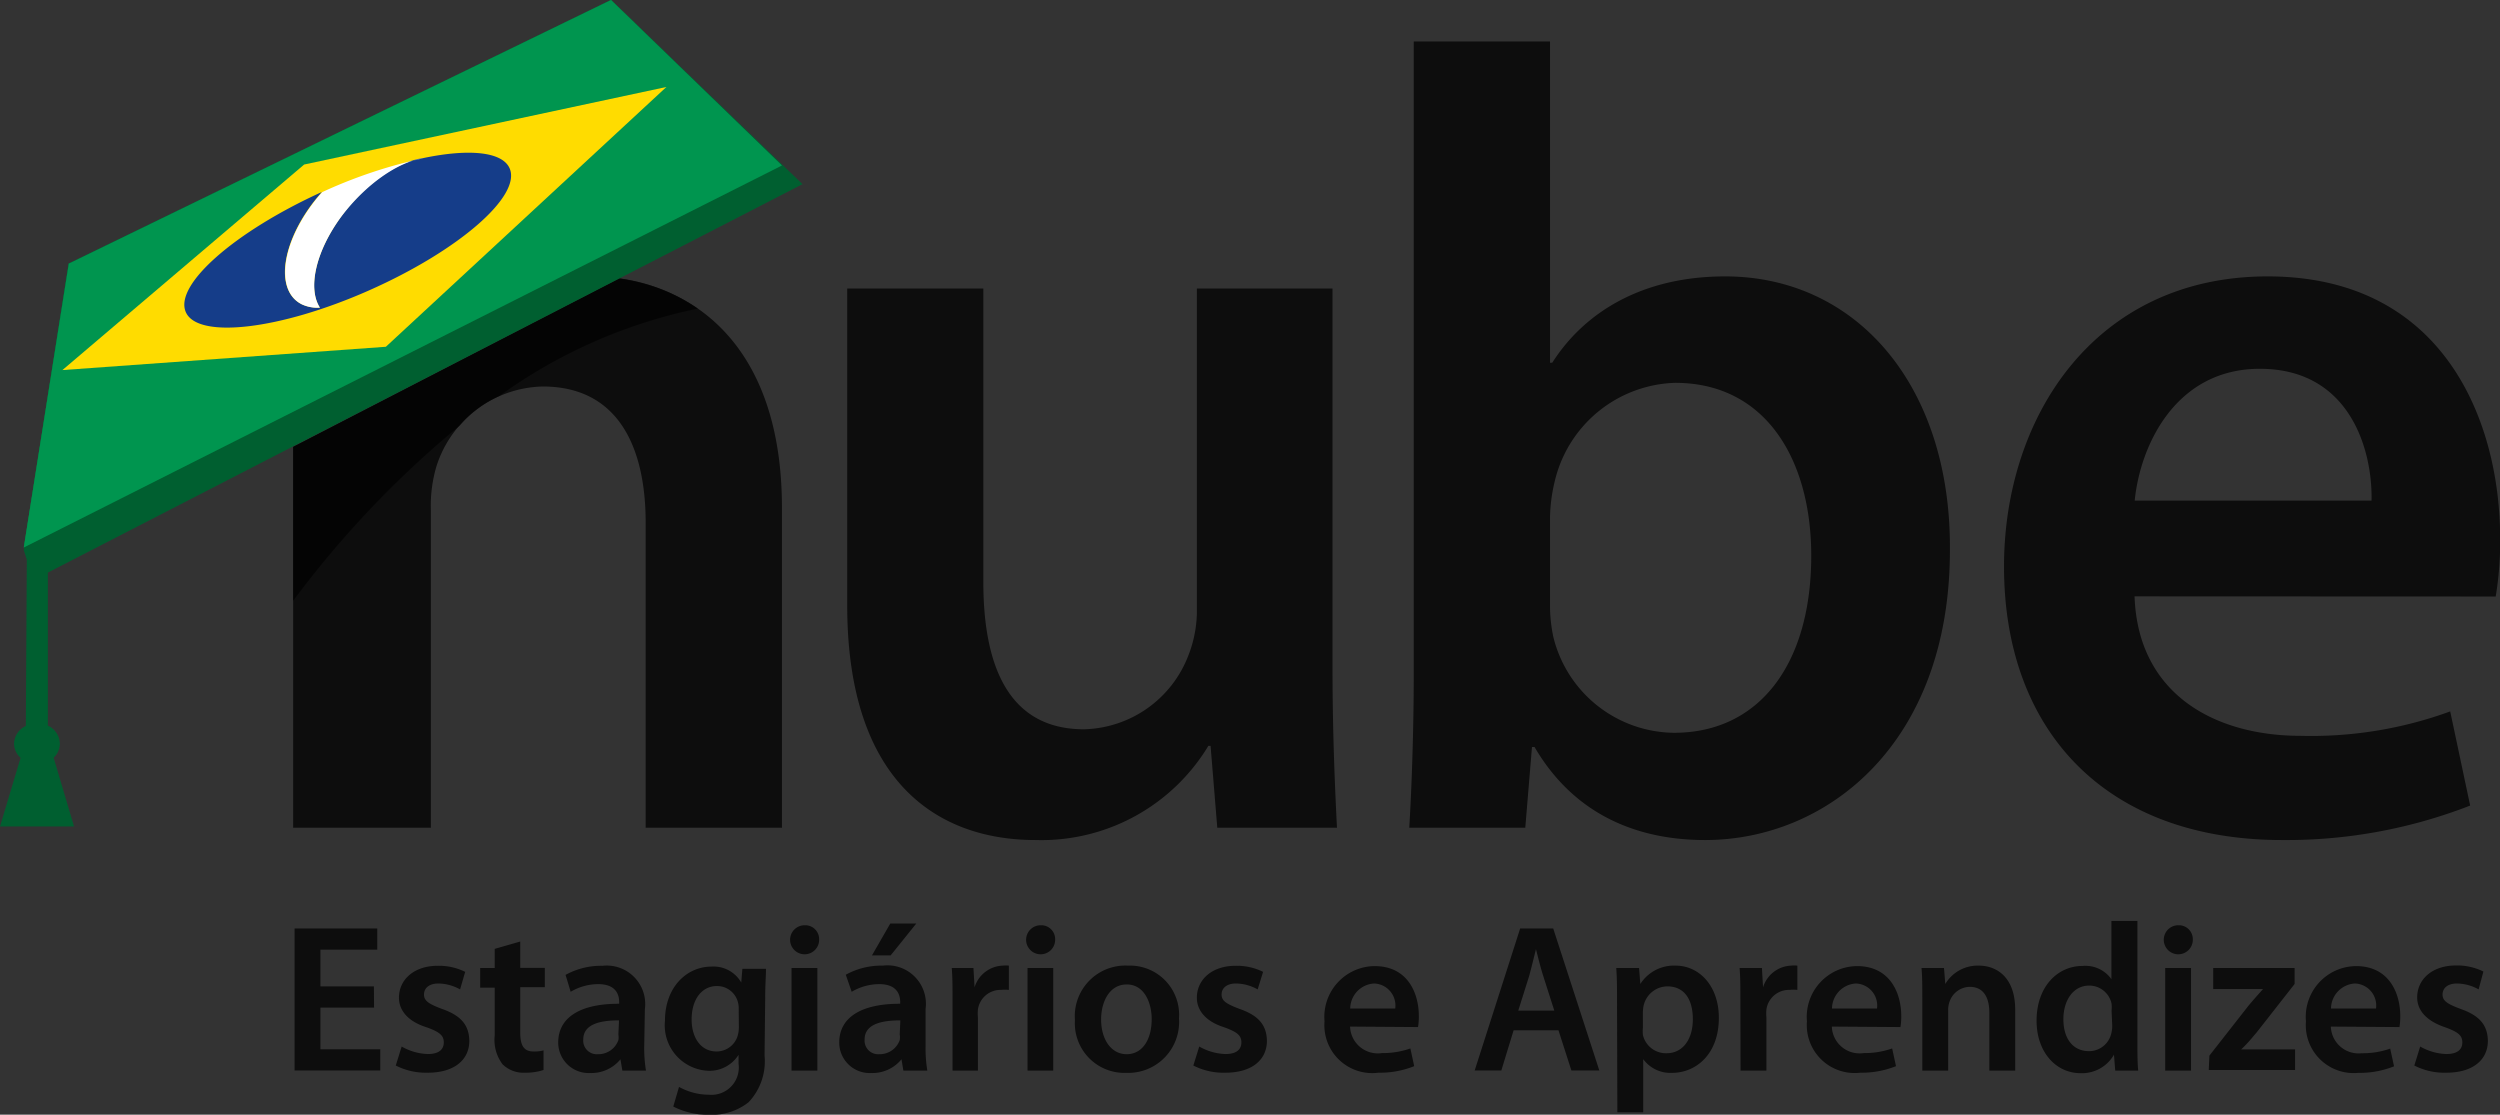
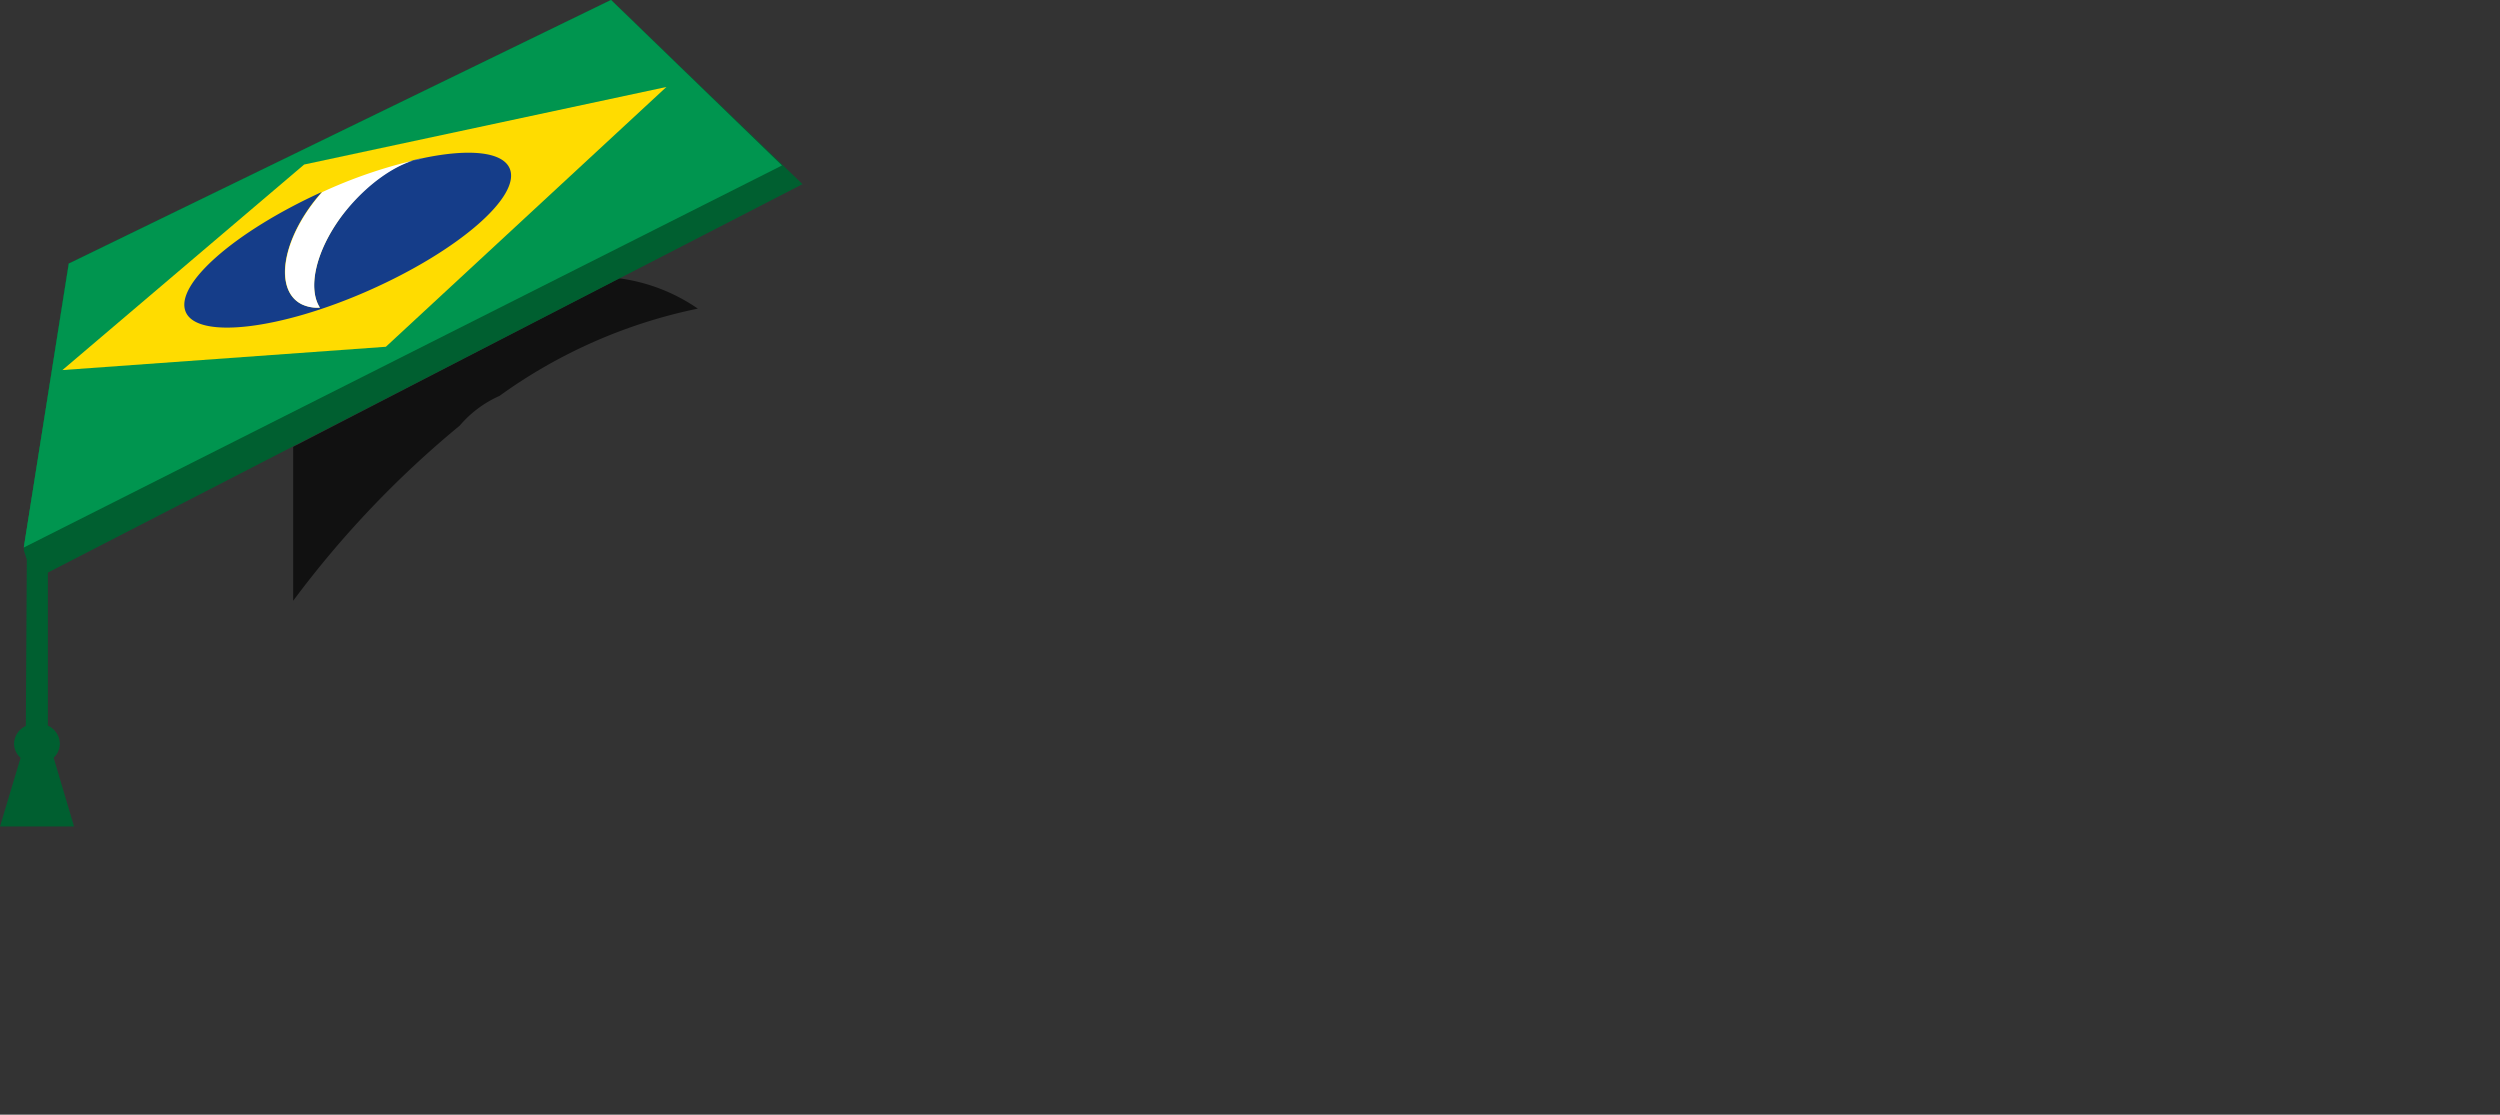
<svg xmlns="http://www.w3.org/2000/svg" viewBox="0 0 156.66 69.85">
  <rect x="0" y="0" width="156.66" height="69.85" fill="#333333" stroke="none" />
  <defs>
    <style>.cls-1{isolation:isolate}.cls-2{fill:#0d0d0d}.cls-3{opacity:.66;mix-blend-mode:multiply}.cls-4{fill:#008c39}.cls-5{fill:#005f30}.cls-6{fill:#00954f}.cls-7{fill:#ffdc00}.cls-8{fill:#153d89}.cls-9{fill:#fff}</style>
  </defs>
  <title>Ativo 2</title>
  <g class="cls-1">
    <g id="Camada_2" data-name="Camada 2">
      <g id="Layer_1" data-name="Layer 1">
-         <path class="cls-2" d="M23.44 63.14h-3.36v2.61h3.75v1.33h-5.37v-8.9h5.18v1.33h-3.56v2.3h3.35zm1.73 2.44a3.53 3.53 0 0 0 1.64.47c.71 0 1-.3 1-.73s-.26-.65-1.06-.94C25.52 64 25 63.28 25 62.52c0-1.13.94-2 2.43-2a3.71 3.71 0 0 1 1.72.38l-.32 1.1a2.84 2.84 0 0 0-1.36-.37c-.58 0-.9.29-.9.69s.3.59 1.12.9c1.18.41 1.7 1 1.72 2 0 1.17-.91 2-2.61 2a4.15 4.15 0 0 1-2-.45zM32.6 59v1.65h1.54v1.21H32.6v2.84c0 .79.21 1.19.83 1.19a2.11 2.11 0 0 0 .63-.07v1.23a3.58 3.58 0 0 1-1.17.17 1.86 1.86 0 0 1-1.4-.53 2.54 2.54 0 0 1-.49-1.8v-3h-.91v-1.23H31v-1.2zm7.77 6.54a8.65 8.65 0 0 0 .11 1.55H39l-.12-.71a2.35 2.35 0 0 1-1.9.86 1.91 1.91 0 0 1-2-1.91c0-1.61 1.44-2.44 3.82-2.43v-.11c0-.42-.17-1.12-1.31-1.12a3.4 3.4 0 0 0-1.73.48l-.32-1.06a4.62 4.62 0 0 1 2.32-.57 2.41 2.41 0 0 1 2.65 2.72zm-1.58-1.6c-1.15 0-2.24.22-2.24 1.2a.85.85 0 0 0 .92.92 1.33 1.33 0 0 0 1.28-.88 1.09 1.09 0 0 0 0-.36zm9.12 2.21a3.73 3.73 0 0 1-1 2.92 3.67 3.67 0 0 1-2.48.78 4.69 4.69 0 0 1-2.24-.51l.36-1.23a3.89 3.89 0 0 0 1.88.49 1.71 1.71 0 0 0 1.85-1.94v-.56a2.15 2.15 0 0 1-1.88 1 2.85 2.85 0 0 1-2.73-3.14c0-2.11 1.37-3.39 2.92-3.39a2 2 0 0 1 1.86 1l.07-.86H48c0 .44-.05 1-.05 1.85zm-1.62-2.92a1.52 1.52 0 0 0-.05-.44 1.35 1.35 0 0 0-1.32-1c-.91 0-1.58.79-1.58 2.1 0 1.1.55 2 1.57 2a1.38 1.38 0 0 0 1.32-1 2 2 0 0 0 .07-.57zm5.04-4.37a.91.91 0 1 1-.91-.88.87.87 0 0 1 .91.88zm-1.73 8.23v-6.43h1.62v6.43zm8.4-1.55a8.65 8.65 0 0 0 .11 1.55h-1.5l-.12-.71a2.35 2.35 0 0 1-1.9.86 1.91 1.91 0 0 1-2-1.91c0-1.61 1.44-2.44 3.82-2.43v-.11c0-.42-.17-1.12-1.31-1.12a3.4 3.4 0 0 0-1.73.48L53 61.08a4.62 4.62 0 0 1 2.32-.57A2.41 2.41 0 0 1 58 63.23zm-1.58-1.6c-1.15 0-2.24.22-2.24 1.2a.85.85 0 0 0 .92.92 1.33 1.33 0 0 0 1.28-.88 1.09 1.09 0 0 0 0-.36zm1-6.07l-1.61 2h-1.17l1.15-2zm2.27 4.86c0-.87 0-1.51-.05-2.07H61l.07 1.21a1.92 1.92 0 0 1 1.77-1.36 1.72 1.72 0 0 1 .38 0v1.52a2.62 2.62 0 0 0-.49 0 1.43 1.43 0 0 0-1.45 1.23 2.82 2.82 0 0 0 0 .49v3.34h-1.59zm6.43-3.87a.91.91 0 1 1-.91-.88.87.87 0 0 1 .91.88zm-1.73 8.23v-6.43H66v6.43zm9.49-3.28a3.19 3.19 0 0 1-3.3 3.42 3.11 3.11 0 0 1-3.22-3.31 3.17 3.17 0 0 1 3.33-3.41 3.08 3.08 0 0 1 3.19 3.3zm-4.88.07c0 1.24.62 2.18 1.6 2.18s1.57-.9 1.57-2.2c0-1-.45-2.17-1.56-2.17S69 62.81 69 63.88zm6.15 1.7a3.53 3.53 0 0 0 1.64.47c.71 0 1-.3 1-.73s-.26-.65-1.06-.94C75.51 64 75 63.28 75 62.52c0-1.13.94-2 2.43-2a3.71 3.71 0 0 1 1.72.38l-.34 1.1a2.84 2.84 0 0 0-1.36-.37c-.58 0-.9.29-.9.69s.3.59 1.12.9c1.18.41 1.7 1 1.72 2 0 1.17-.91 2-2.61 2a4.15 4.15 0 0 1-2-.45zm9.45-1.25a1.74 1.74 0 0 0 2 1.66 5.19 5.19 0 0 0 1.78-.29l.24 1.11a5.78 5.78 0 0 1-2.24.41A3 3 0 0 1 83 64a3.18 3.18 0 0 1 3.14-3.46c2.09 0 2.77 1.72 2.77 3.13a4 4 0 0 1-.05.69zm2.83-1.13a1.38 1.38 0 0 0-1.33-1.57 1.59 1.59 0 0 0-1.49 1.57zm7.42 1.36l-.77 2.52h-1.67l2.85-8.9h2.07l2.89 8.9h-1.75l-.81-2.52zm2.55-1.23l-.7-2.19c-.17-.54-.32-1.15-.45-1.66-.13.52-.28 1.14-.42 1.66l-.69 2.19zm3.93-.53c0-.84 0-1.53-.05-2.14h1.43l.08 1a2.5 2.5 0 0 1 2.21-1.15c1.48 0 2.71 1.27 2.71 3.27 0 2.32-1.47 3.45-2.93 3.45a2.11 2.11 0 0 1-1.81-.86v3.33h-1.62zm1.62 1.6a2.47 2.47 0 0 0 0 .45 1.48 1.48 0 0 0 1.49 1.15c1 0 1.64-.86 1.64-2.13s-.55-2.06-1.6-2.06A1.54 1.54 0 0 0 103 63a2.19 2.19 0 0 0-.05.41zm6.11-1.67c0-.87 0-1.51-.05-2.07h1.4l.07 1.21a1.92 1.92 0 0 1 1.77-1.36 1.71 1.71 0 0 1 .38 0v1.52a2.61 2.61 0 0 0-.49 0 1.43 1.43 0 0 0-1.45 1.23 2.82 2.82 0 0 0 0 .49v3.34h-1.62zm5.73 1.6a1.74 1.74 0 0 0 2 1.66 5.19 5.19 0 0 0 1.78-.29l.24 1.11a5.78 5.78 0 0 1-2.24.41 3 3 0 0 1-3.34-3.22 3.18 3.18 0 0 1 3.14-3.46c2.09 0 2.77 1.72 2.77 3.13a4 4 0 0 1-.05.69zm2.83-1.13a1.38 1.38 0 0 0-1.33-1.57 1.59 1.59 0 0 0-1.49 1.57zm2.84-.63c0-.74 0-1.36-.05-1.91h1.41l.08 1a2.36 2.36 0 0 1 2.1-1.15c1.12 0 2.28.73 2.28 2.76v3.82h-1.62v-3.63c0-.92-.34-1.62-1.23-1.62a1.36 1.36 0 0 0-1.27.95 1.53 1.53 0 0 0-.08.51v3.79h-1.62zm13.48-4.86v7.57c0 .66 0 1.37.05 1.81h-1.44l-.08-1a2.31 2.31 0 0 1-2.09 1.16c-1.54 0-2.76-1.31-2.76-3.29 0-2.15 1.33-3.43 2.88-3.43a2 2 0 0 1 1.81.83v-3.65zm-1.62 5.63a2.44 2.44 0 0 0 0-.44 1.43 1.43 0 0 0-1.4-1.14c-1 0-1.62.92-1.62 2.11s.58 2 1.61 2a1.43 1.43 0 0 0 1.4-1.15 1.79 1.79 0 0 0 .05-.47zm5.09-4.48a.91.91 0 1 1-.91-.88.87.87 0 0 1 .91.88zm-1.73 8.23v-6.43h1.62v6.43zm2.77-.94l2.42-3.09c.33-.4.61-.71.94-1.08h-3.12v-1.32h5.1v1l-2.35 3c-.32.38-.62.75-1 1.1h3.38v1.29h-5.41zm7.61-1.82A1.74 1.74 0 0 0 148 66a5.19 5.19 0 0 0 1.78-.29l.24 1.11a5.78 5.78 0 0 1-2.24.41A3 3 0 0 1 144.5 64a3.18 3.18 0 0 1 3.14-3.46c2.09 0 2.77 1.72 2.77 3.13a4 4 0 0 1-.05.69zm2.83-1.13a1.38 1.38 0 0 0-1.33-1.57 1.59 1.59 0 0 0-1.49 1.57zm2.77 2.38a3.53 3.53 0 0 0 1.64.47c.71 0 1-.3 1-.73s-.26-.65-1.06-.94c-1.25-.42-1.77-1.11-1.77-1.88 0-1.13.94-2 2.43-2a3.71 3.71 0 0 1 1.72.38l-.3 1.12a2.84 2.84 0 0 0-1.36-.37c-.58 0-.9.29-.9.69s.3.59 1.12.9c1.18.41 1.7 1 1.72 2 0 1.17-.91 2-2.61 2a4.15 4.15 0 0 1-2-.45zM83.5 41.74c0 4 .14 7.36.28 10.13h-7.5l-.42-5.13h-.14a12.22 12.22 0 0 1-10.83 5.9c-6.18 0-11.8-3.68-11.8-14.71V18.08h8.53v18.39c0 5.62 1.8 9.23 6.31 9.23a7.19 7.19 0 0 0 6.52-4.58 7.75 7.75 0 0 0 .55-2.64v-20.4h8.5zM88.59 2.6h8.54v20.13h.14c2.08-3.26 5.76-5.41 10.83-5.41 8.26 0 14.16 6.87 14.09 17.14 0 12.14-7.7 18.18-15.34 18.18-4.37 0-8.26-1.67-10.69-5.83H96l-.42 5.06h-7.27c.14-2.29.28-6 .28-9.51zm8.54 35.32a9.4 9.4 0 0 0 .21 2 7.87 7.87 0 0 0 7.56 6c5.34 0 8.6-4.3 8.6-11.1 0-6-2.84-10.83-8.53-10.83a8 8 0 0 0-7.56 6.24 10.2 10.2 0 0 0-.28 2.22zm36.63-.55c.21 6.11 5 8.74 10.41 8.74a25.4 25.4 0 0 0 9.37-1.53l1.25 5.9A31.68 31.68 0 0 1 143 52.64c-11 0-17.42-6.8-17.42-17.14 0-9.37 5.69-18.18 16.52-18.18 11 0 14.57 9 14.57 16.45a20.88 20.88 0 0 1-.28 3.61zm14.85-6c.07-3.12-1.32-8.26-7-8.26-5.27 0-7.5 4.79-7.84 8.26zM38.81 17.45L18.37 28v23.87H27V32a8.71 8.71 0 0 1 .35-2.78 7.16 7.16 0 0 1 6.66-5c4.65 0 6.45 3.68 6.45 8.54v19.11H49V31.82c0-9.57-4.93-13.63-10.19-14.37z" />
        <path class="cls-3" d="M18.37 28v9.65a62.53 62.53 0 0 1 10.44-10.98 7 7 0 0 1 2.49-1.86 32.35 32.35 0 0 1 12.43-5.47 11.29 11.29 0 0 0-4.93-1.9z" />
        <path class="cls-4" d="M4.31 16.52L1.49 34.31 49 10.37 38.29 0 4.31 16.52z" />
        <path class="cls-5" d="M3.75 46.61A1.27 1.27 0 0 0 3 45.47v-9.59l47.29-24.34L38.29 0l-34 16.52-2.8 17.95.19.6-.06 10.42a1.26 1.26 0 0 0-.74 1.1 1.21 1.21 0 0 0 .41.9L0 51.79h4.64l-1.28-4.31a1.2 1.2 0 0 0 .39-.87z" />
        <path class="cls-6" d="M38.29 0L4.31 16.52 1.49 34.31 49 10.37 38.29 0z" />
        <path class="cls-7" d="M19.06 10.31L3.91 23.19l20.27-1.46L41.76 5.45l-22.7 4.86z" />
        <path class="cls-8" d="M31.94 10.56c-.45-1.06-2.55-1.25-5.39-.66-1.61.21-3.66 1.6-5.16 3.65-1.63 2.22-2.12 4.53-1.35 5.72a2.3 2.3 0 0 1-1.12-.2c-1.63-.79-1.36-3.58.59-6.23.21-.28.43-.55.66-.81-5.45 2.48-9.26 5.81-8.53 7.52s5.88 1.13 11.48-1.35 9.55-5.9 8.82-7.64z" />
        <path class="cls-9" d="M18.93 19.08a2.3 2.3 0 0 0 1.12.2c-.77-1.19-.29-3.5 1.35-5.72 1.51-2 3.55-3.43 5.16-3.65a30.54 30.54 0 0 0-6.09 2l-.28.13c-.23.26-.45.52-.66.81-1.96 2.66-2.22 5.44-.6 6.23z" />
      </g>
    </g>
  </g>
</svg>